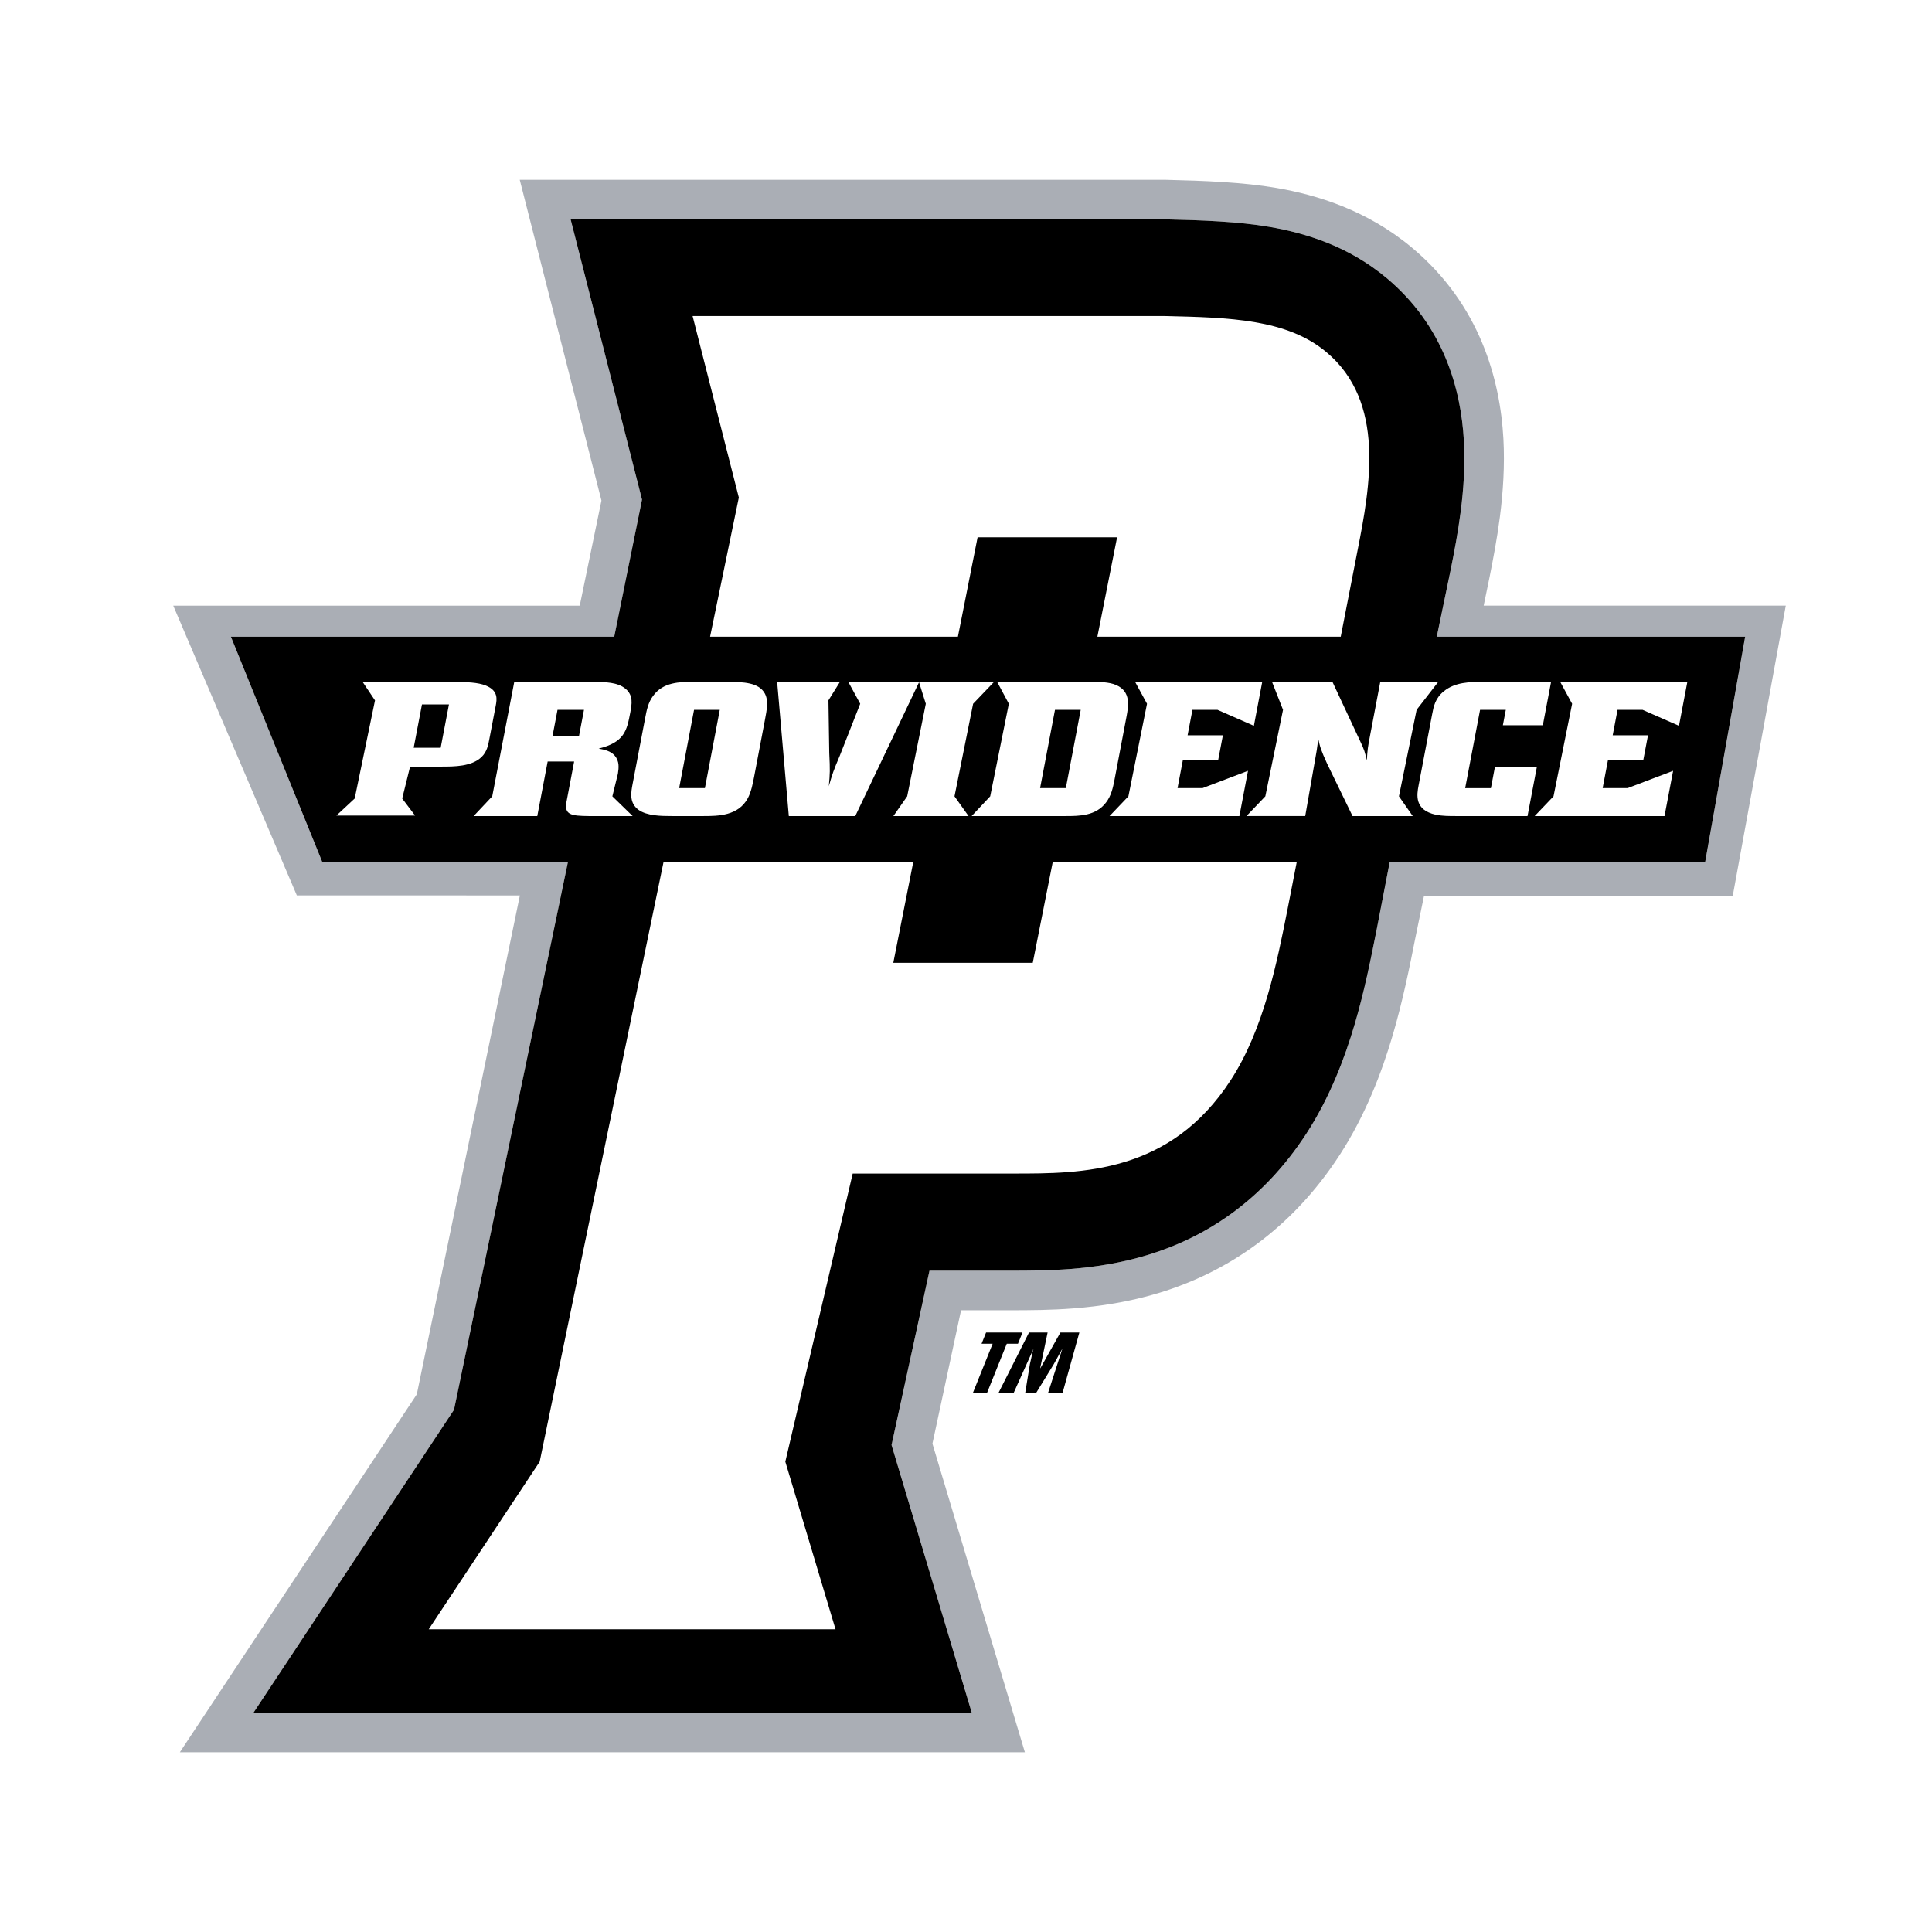
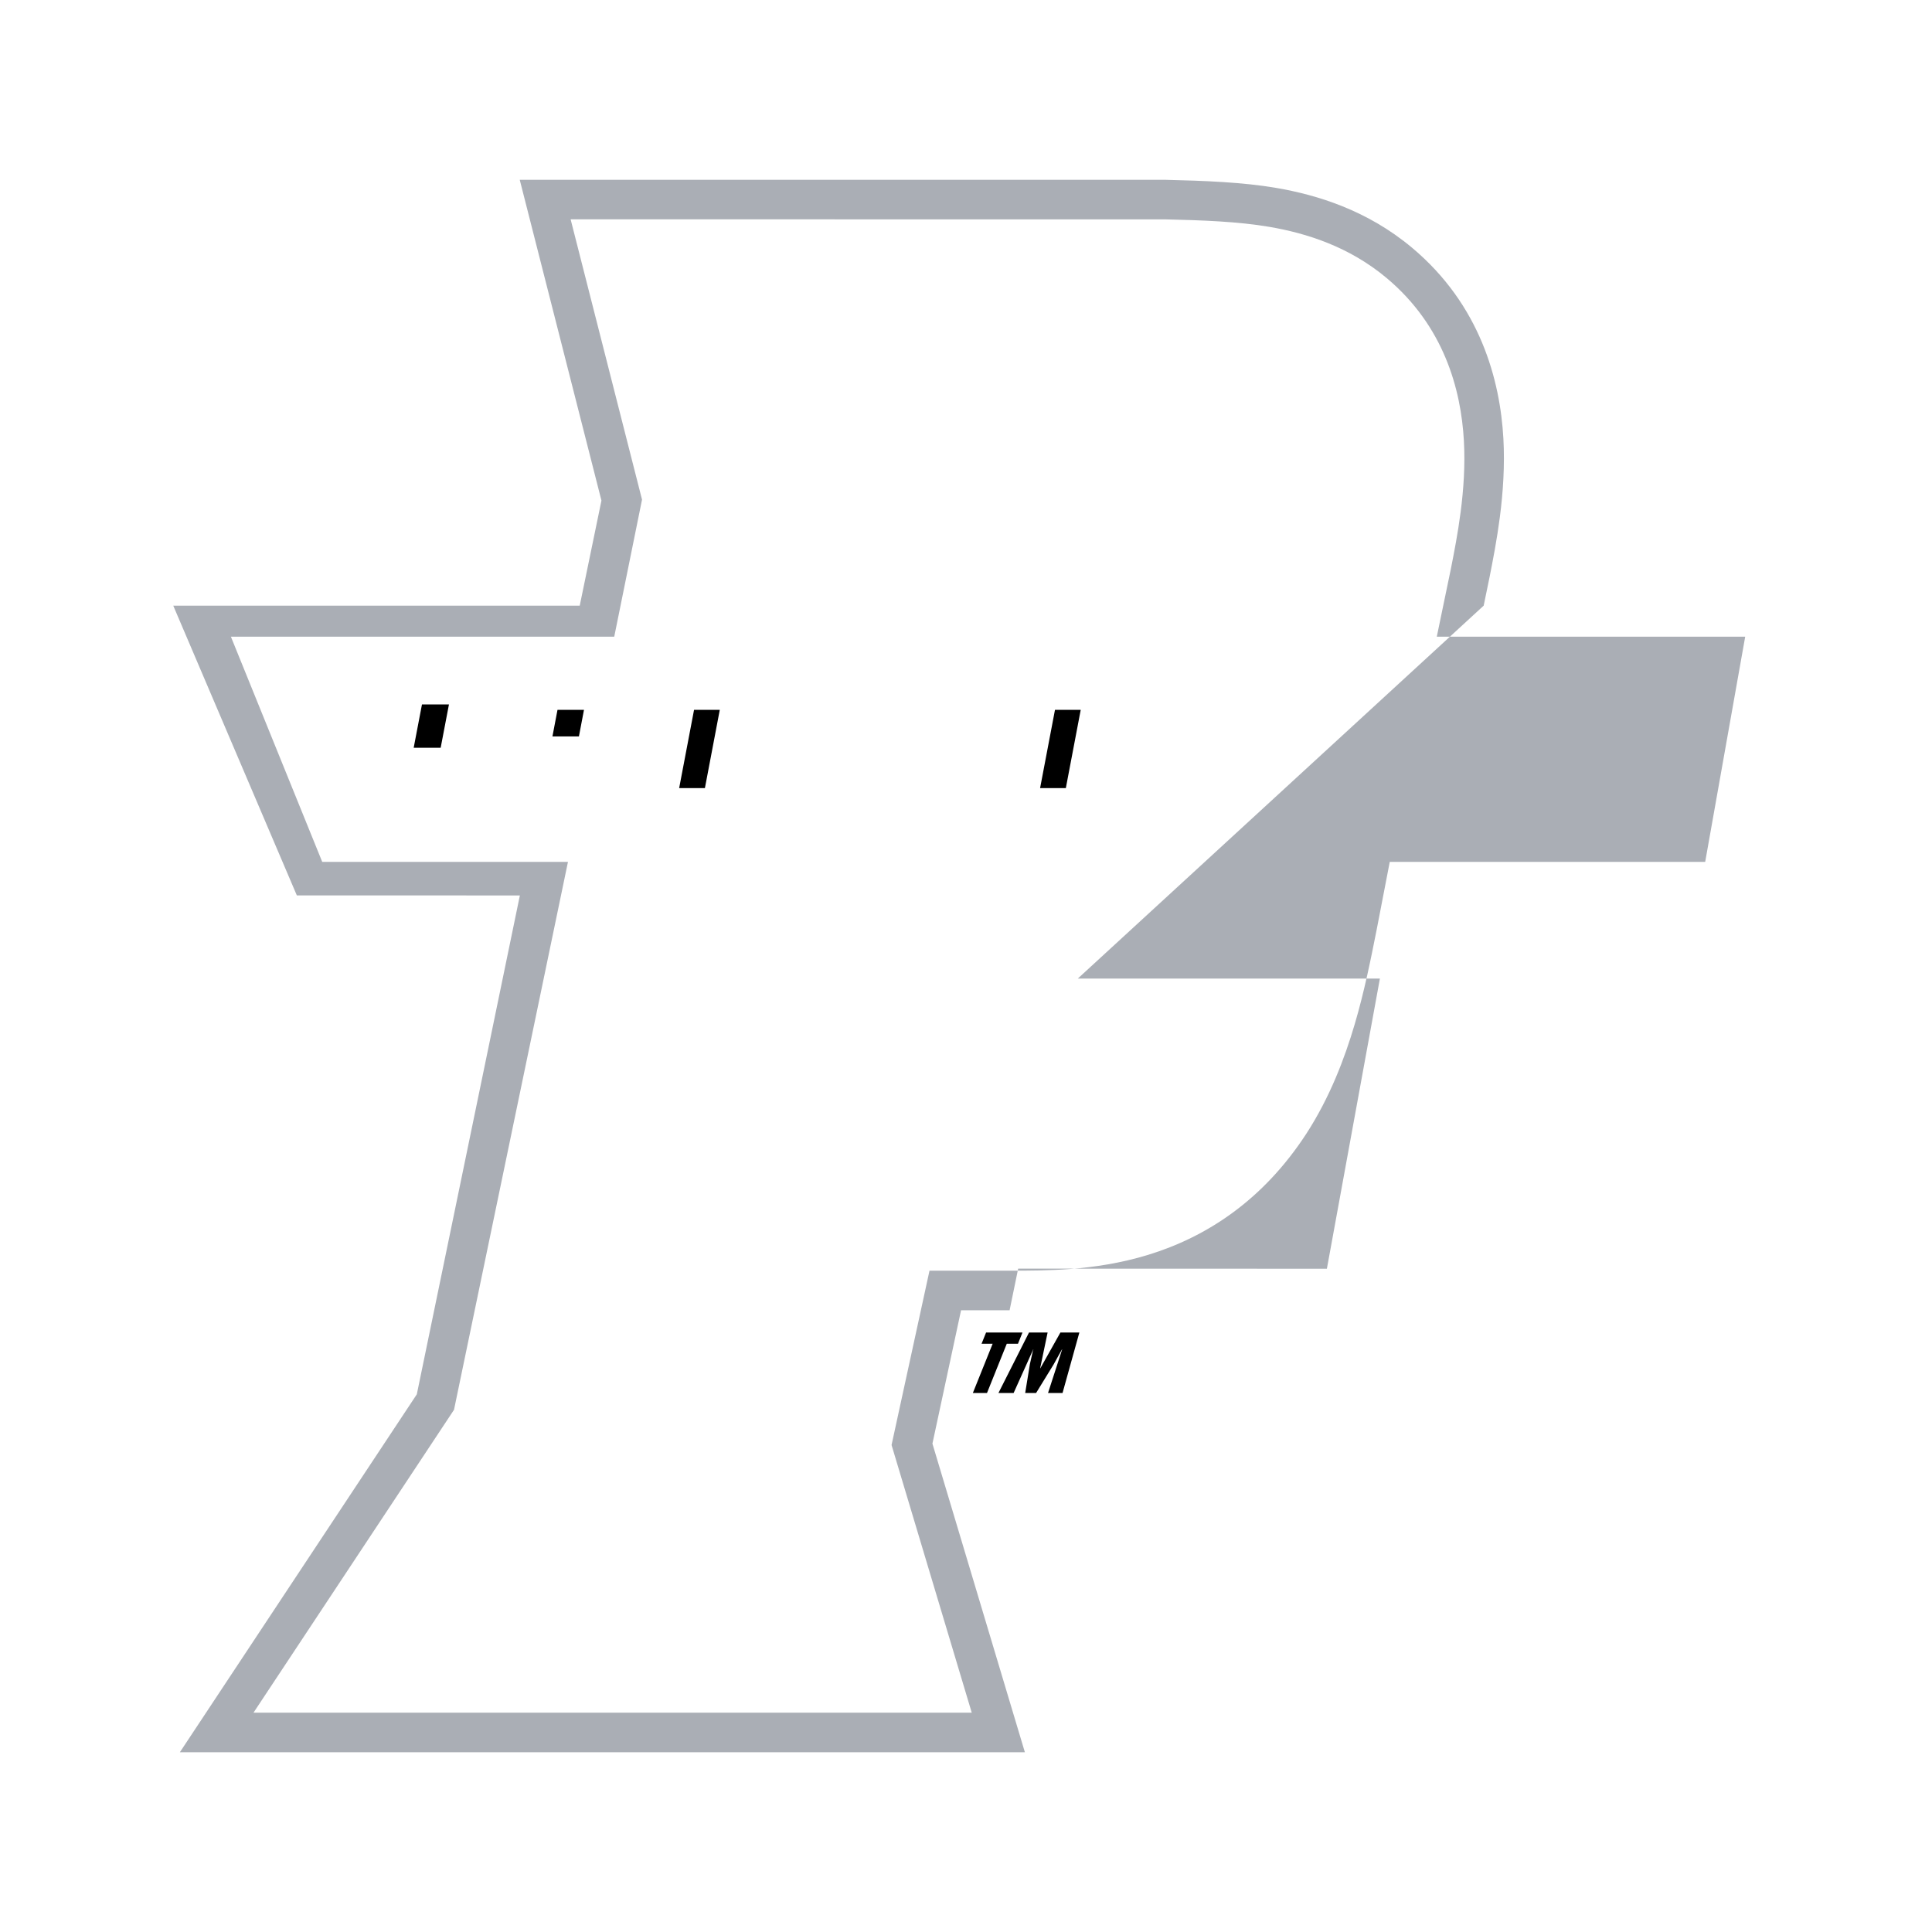
<svg xmlns="http://www.w3.org/2000/svg" width="2500" height="2500" viewBox="0 0 192.756 192.756">
  <g fill-rule="evenodd" clip-rule="evenodd">
-     <path fill="#fff" d="M0 0h192.756v192.756H0V0z" />
    <path d="M154.195 55.353c.174-.99.338-2.036.479-3.116.359-2.78.551-5.773.385-8.753-.371-6.708-2.689-15.759-10.914-22.653-5.414-4.538-11.379-6.297-15.955-7.083-3.525-.605-7.697-.784-11.879-.881l-70.984-.003L54.8 50.058l-1.093 5.295H9.606l16.656 39.052 19.377.005-8.823 42.715-28.312 42.768h100.564l-10.807-36.068.449-2.092h9.834l1.795-6.434a42.77 42.77 0 0 0 6.846-1.477c7.68-2.348 15.145-7.236 20.723-15.814 2.975-4.596 4.754-9.375 5.906-13.277 1.027-3.488 1.77-7.109 2.398-10.291l30.895.009 7.145-39.096h-30.057zm-55.722 83.626h-1.41l1.975-4.914h-1.105l.449-1.119h3.633l-.449 1.119h-1.117l-1.976 4.914zm7.537 0h-1.447l1.406-4.346h-.02l-.824 1.488-1.754 2.857h-1.088l.471-2.889.303-1.344.045-.113h-.018l-1.955 4.346h-1.514l3.049-6.033h1.855l-.742 3.561h.02l2-3.561h1.891l-1.678 6.034zm66.869-49.604l-30.801-.009-.855 4.153c-.602 3.05-1.289 6.431-2.275 9.776-1.072 3.641-2.68 7.912-5.295 11.951-4.883 7.508-11.326 11.699-17.951 13.727-3.055.934-5.996 1.365-8.592 1.566-2.219.174-4.375.186-6.381.186h-4.843l-2.856 13.307 9.223 30.789H17.946l23.64-35.711 10.281-49.77-22.252-.006-12.33-28.908H57.84l2.166-10.486-8.152-32.003 64.398.002c3.92.09 7.775.241 11.078.809 4.072.699 9.074 2.215 13.555 5.972 6.795 5.694 8.785 13.196 9.109 19.045.146 2.662-.029 5.336-.352 7.82-.287 2.215-.686 4.264-1.021 5.96l-.594 2.88h30.141l-5.289 28.95z" fill="#fff" />
    <path d="M103.039 96.061H89.125l1.995-10.07H66.204l-12.361 59.842-11.068 16.719H83.36l-5.008-16.719 6.722-28.746h16.084c6.766 0 15.574 0 21.627-9.312 3.309-5.105 4.615-11.713 5.686-17.12l.91-4.664h-24.346l-1.996 10.07zM70.845 63.522h24.726l1.964-9.916h13.916l-1.967 9.916h24.281l1.67-8.564c1.279-6.458 2.814-14.868-3.098-19.824-3.943-3.304-9.658-3.454-16.139-3.604H69.1l4.613 18.108-2.868 13.884zM44.028 76.483c1.309 0 3.013 0 4.009-.948.543-.52.672-1.192.776-1.742l.645-3.373c.125-.657.264-1.513-.974-2.017-.825-.336-1.934-.352-3.19-.367h-9.112l1.234 1.843-2.028 9.789-1.825 1.702h7.853l-1.285-1.702.787-3.185h3.11zm-1.928-6.2h2.692l-.826 4.321h-2.692l.826-4.321zM63.121 81.418l-2.023-1.969.554-2.259c.091-.606.161-1.232-.318-1.801-.423-.474-1.013-.588-1.603-.702 2.565-.626 2.813-1.801 3.148-3.564.166-.873.332-1.745-.471-2.408s-2.051-.664-3.099-.683H51.31l-2.198 11.417-1.854 1.969h6.349l1.035-5.442h2.642l-.771 4.058c-.214 1.251.45 1.365 2.231 1.384h4.377zm-5.362-7.944h-2.642l.505-2.655h2.642l-.505 2.655z" fill="#fff" />
    <path d="M63.703 80.792c.838.607 2.253.625 3.33.625h3.132c1.492 0 3.501-.019 4.448-1.782.343-.645.498-1.46.643-2.218l1.053-5.537c.209-1.1.379-1.991-.001-2.692-.598-1.1-2.128-1.157-3.767-1.157h-3.375c-1.296 0-3.009 0-4.009 1.403-.494.663-.642 1.44-.789 2.218l-1.245 6.542c-.168.873-.363 1.897.58 2.598zm5.543-9.973h2.568l-1.486 7.812H67.76l1.486-7.812zM84.636 68.032l1.189 2.182-2.042 5.194c-.62 1.46-.73 1.782-1.091 3.034.116-1.251.132-1.593.044-3.318l-.081-5.25 1.146-1.841h-6.264l1.165 13.386h6.629l6.363-13.348-.012-.039h-7.046z" fill="#fff" />
    <path fill="#fff" d="M99.18 68.032h-7.469l-.018.038.676 2.143-1.858 9.236-1.377 1.969h7.498l-1.4-1.969 1.858-9.236 2.09-2.181zM110.344 80.072c.518-.663.697-1.479.854-2.294l1.189-6.257c.209-1.1.455-2.522-1.012-3.167-.721-.322-1.725-.322-2.629-.322h-9.26l1.166 2.182-1.859 9.235-1.854 1.969h9.381c1.395 0 3.014-.019 4.024-1.346zm-5.088-9.253h2.568l-1.486 7.812h-2.568l1.486-7.812zM121.465 70.819l3.635 1.593.832-4.38h-12.684l1.19 2.181-1.858 9.236-1.879 1.969h12.953l.86-4.512-4.535 1.725h-2.497l.534-2.806h3.523l.469-2.465h-3.524l.485-2.541h2.496zM143.496 68.032h-5.785l-1.021 5.366c-.199 1.043-.252 1.328-.322 2.465-.188-.815-.242-1.043-.68-1.953l-2.748-5.878h-6.029l1.098 2.787-1.766 8.63-1.879 1.969h5.859l1.143-6.522c.072-.512.113-.72.141-1.251.197.892.27 1.157.906 2.56l2.531 5.214h6.006l-1.375-1.969 1.764-8.63 2.157-2.788zM149.154 76.489l-.406 2.142h-2.568l1.486-7.812h2.568l-.293 1.536h3.988l.822-4.323h-6.777c-1.346 0-2.791.019-3.918.929-.867.702-1.023 1.517-1.174 2.313l-1.35 7.091c-.176.929-.441 2.446 1.719 2.92.66.132 1.346.132 2.055.132h7.094l.938-4.929h-4.184v.001zM156.852 70.213l-1.858 9.236-1.879 1.969h12.953l.86-4.512-4.537 1.725h-2.495l.534-2.806h3.523l.469-2.465h-3.524l.485-2.541h2.494l3.635 1.593.834-4.38h-12.684l1.19 2.181z" />
-     <path d="M148.027 60.425l.594-2.88c.336-1.696.734-3.745 1.021-5.96.322-2.484.498-5.159.352-7.82-.324-5.849-2.314-13.351-9.109-19.045-4.48-3.757-9.482-5.273-13.555-5.972-3.303-.567-7.158-.718-11.078-.809l-64.398-.002 8.152 32.003-2.166 10.486H17.285l12.33 28.908 22.252.006-10.281 49.77-23.64 35.711h84.306l-9.223-30.789 2.856-13.307h4.843c2.006 0 4.162-.012 6.381-.186 2.596-.201 5.537-.633 8.592-1.566 6.625-2.027 13.068-6.219 17.951-13.727 2.615-4.039 4.223-8.311 5.295-11.951.986-3.346 1.674-6.727 2.275-9.776l.855-4.153 30.801.009 5.289-28.95h-30.14zm22.1 25.565h-31.471l-1.305 6.761c-.582 2.94-1.238 6.204-2.189 9.428-1.012 3.436-2.486 7.312-4.82 10.918-4.34 6.674-9.992 10.324-15.795 12.1-2.754.842-5.404 1.227-7.744 1.408-2.111.164-4.164.172-6.074.172h-7.993l-3.785 17.393 8 26.703H25.292l20.005-30.219L56.666 85.99H32.149l-9.112-22.468h38.246l2.772-13.675-7.123-27.963 59.275.001c3.713.086 7.324.214 10.455.752 3.68.632 7.932 1.959 11.688 5.107 5.684 4.763 7.416 11.061 7.703 16.239.135 2.415-.031 4.842-.324 7.095-.275 2.12-.658 4.078-.98 5.701l-1.4 6.743h30.77l-3.992 22.468z" fill="#aaaeb5" />
-     <path d="M143.348 63.522l1.4-6.743c.322-1.623.705-3.581.98-5.701.293-2.253.459-4.68.324-7.095-.287-5.179-2.02-11.476-7.703-16.239-3.756-3.148-8.008-4.475-11.688-5.107-3.131-.538-6.742-.666-10.455-.752l-59.275-.001 7.123 27.963-2.772 13.675H23.037l9.112 22.468h24.516l-11.369 54.664-20.005 30.219H96.95l-8-26.703 3.785-17.393h7.993c1.91 0 3.963-.008 6.074-.172 2.34-.182 4.99-.566 7.744-1.408 5.803-1.775 11.455-5.426 15.795-12.1 2.334-3.605 3.809-7.482 4.82-10.918.951-3.225 1.607-6.488 2.189-9.428l1.305-6.761h31.471l3.99-22.468h-30.768zM116.199 31.53c6.48.15 12.195.3 16.139 3.604 5.912 4.956 4.377 13.366 3.098 19.824l-1.67 8.564h-24.281l1.967-9.916H97.535l-1.964 9.916H70.845l2.868-13.884L69.1 31.53h47.099zm5.809 41.83l-.469 2.465h-3.523l-.533 2.806h2.496l4.535-1.725-.859 4.512h-12.953l1.879-1.969 1.857-9.235-1.189-2.182h12.684l-.832 4.38-3.635-1.593h-2.496l-.484 2.541h3.522zm-25.376 8.058h-7.498l1.376-1.969 1.858-9.235-.675-2.143-6.363 13.348h-6.629l-1.165-13.386H83.8l-1.146 1.841.081 5.25c.088 1.726.072 2.067-.044 3.318.36-1.251.471-1.574 1.091-3.034l2.042-5.194-1.189-2.182h14.543l-2.09 2.182-1.858 9.235 1.402 1.969zm2.161-1.969l1.859-9.235-1.166-2.182h9.26c.904 0 1.908 0 2.629.322 1.467.645 1.221 2.067 1.012 3.167l-1.189 6.257c-.156.816-.336 1.631-.854 2.294-1.01 1.328-2.629 1.346-4.023 1.346H96.94l1.853-1.969zm-34.427-7.796c.147-.778.295-1.555.789-2.218 1-1.403 2.713-1.403 4.009-1.403h3.375c1.639 0 3.169.057 3.767 1.157.38.702.211 1.592.001 2.692l-1.053 5.537c-.145.758-.3 1.574-.643 2.218-.947 1.764-2.957 1.782-4.448 1.782h-3.132c-1.076 0-2.491-.019-3.33-.625-.943-.702-.748-1.726-.582-2.598l1.247-6.542zM41.415 81.37h-7.853l1.825-1.702 2.028-9.789-1.234-1.843h9.112c1.256.015 2.365.03 3.19.367 1.238.504 1.1 1.36.974 2.017l-.645 3.373c-.104.55-.233 1.223-.776 1.742-.996.948-2.7.948-4.009.948h-3.112l-.787 3.185 1.287 1.702zm15.096-1.336l.771-4.058H54.64l-1.035 5.442h-6.349l1.854-1.969 2.198-11.417h7.998c1.048.019 2.296.019 3.099.683s.637 1.536.471 2.408c-.335 1.763-.583 2.938-3.148 3.564.59.114 1.18.228 1.603.702.479.569.409 1.195.318 1.801l-.554 2.259 2.023 1.969H58.74c-1.779-.019-2.443-.132-2.229-1.384zm71.96 10.62c-1.07 5.407-2.377 12.014-5.686 17.12-6.053 9.312-14.861 9.312-21.627 9.312H85.074l-6.722 28.746 5.008 16.719H42.775l11.068-16.719L66.204 85.99H91.12l-1.995 10.07h13.914l1.996-10.07h24.346l-.91 4.664zm12.478-9.236h-6.006l-2.531-5.214c-.637-1.403-.709-1.668-.906-2.56-.027.531-.068.74-.141 1.251l-1.143 6.522h-5.859l1.879-1.969 1.766-8.63-1.098-2.787h6.029l2.748 5.878c.438.91.492 1.138.68 1.953.07-1.138.123-1.422.322-2.465l1.021-5.366h5.785l-2.158 2.787-1.764 8.63 1.376 1.97zm4.358 0c-.709 0-1.395 0-2.055-.132-2.16-.474-1.895-1.991-1.719-2.92l1.35-7.091c.15-.796.307-1.611 1.174-2.313 1.127-.91 2.572-.929 3.918-.929h6.777l-.822 4.323h-3.988l.293-1.536h-2.568l-1.486 7.812h2.568l.406-2.142h4.184l-.938 4.929h-7.094v-.001zm22.205-9.006l-3.635-1.593h-2.494l-.484 2.541h3.523l-.469 2.465h-3.523l-.533 2.806h2.494l4.537-1.725-.859 4.512h-12.953l1.879-1.969 1.857-9.235-1.189-2.182h12.684l-.835 4.38z" />
+     <path d="M148.027 60.425l.594-2.88c.336-1.696.734-3.745 1.021-5.96.322-2.484.498-5.159.352-7.82-.324-5.849-2.314-13.351-9.109-19.045-4.48-3.757-9.482-5.273-13.555-5.972-3.303-.567-7.158-.718-11.078-.809l-64.398-.002 8.152 32.003-2.166 10.486H17.285l12.33 28.908 22.252.006-10.281 49.77-23.64 35.711h84.306l-9.223-30.789 2.856-13.307h4.843l.855-4.153 30.801.009 5.289-28.95h-30.14zm22.1 25.565h-31.471l-1.305 6.761c-.582 2.94-1.238 6.204-2.189 9.428-1.012 3.436-2.486 7.312-4.82 10.918-4.34 6.674-9.992 10.324-15.795 12.1-2.754.842-5.404 1.227-7.744 1.408-2.111.164-4.164.172-6.074.172h-7.993l-3.785 17.393 8 26.703H25.292l20.005-30.219L56.666 85.99H32.149l-9.112-22.468h38.246l2.772-13.675-7.123-27.963 59.275.001c3.713.086 7.324.214 10.455.752 3.68.632 7.932 1.959 11.688 5.107 5.684 4.763 7.416 11.061 7.703 16.239.135 2.415-.031 4.842-.324 7.095-.275 2.12-.658 4.078-.98 5.701l-1.4 6.743h30.77l-3.992 22.468z" fill="#aaaeb5" />
    <path d="M71.813 70.819h-2.567l-1.487 7.812h2.569l1.485-7.812zM107.824 70.819h-2.568l-1.486 7.812h2.568l1.486-7.812zM55.117 73.474h2.642l.505-2.655h-2.641l-.506 2.655zM44.792 70.283H42.1l-.826 4.321h2.692l.826-4.321zM101.564 134.064l.45-1.119h-3.633l-.449 1.119h1.105l-1.975 4.915h1.411l1.974-4.915h1.117zM103.797 136.506h-.02l.743-3.561h-1.856l-3.049 6.034h1.514l1.955-4.346h.018l-.045.113-.303 1.344-.471 2.889h1.088l1.754-2.858.824-1.488h.02l-1.407 4.346h1.448l1.678-6.034h-1.891l-2 3.561z" />
  </g>
</svg>